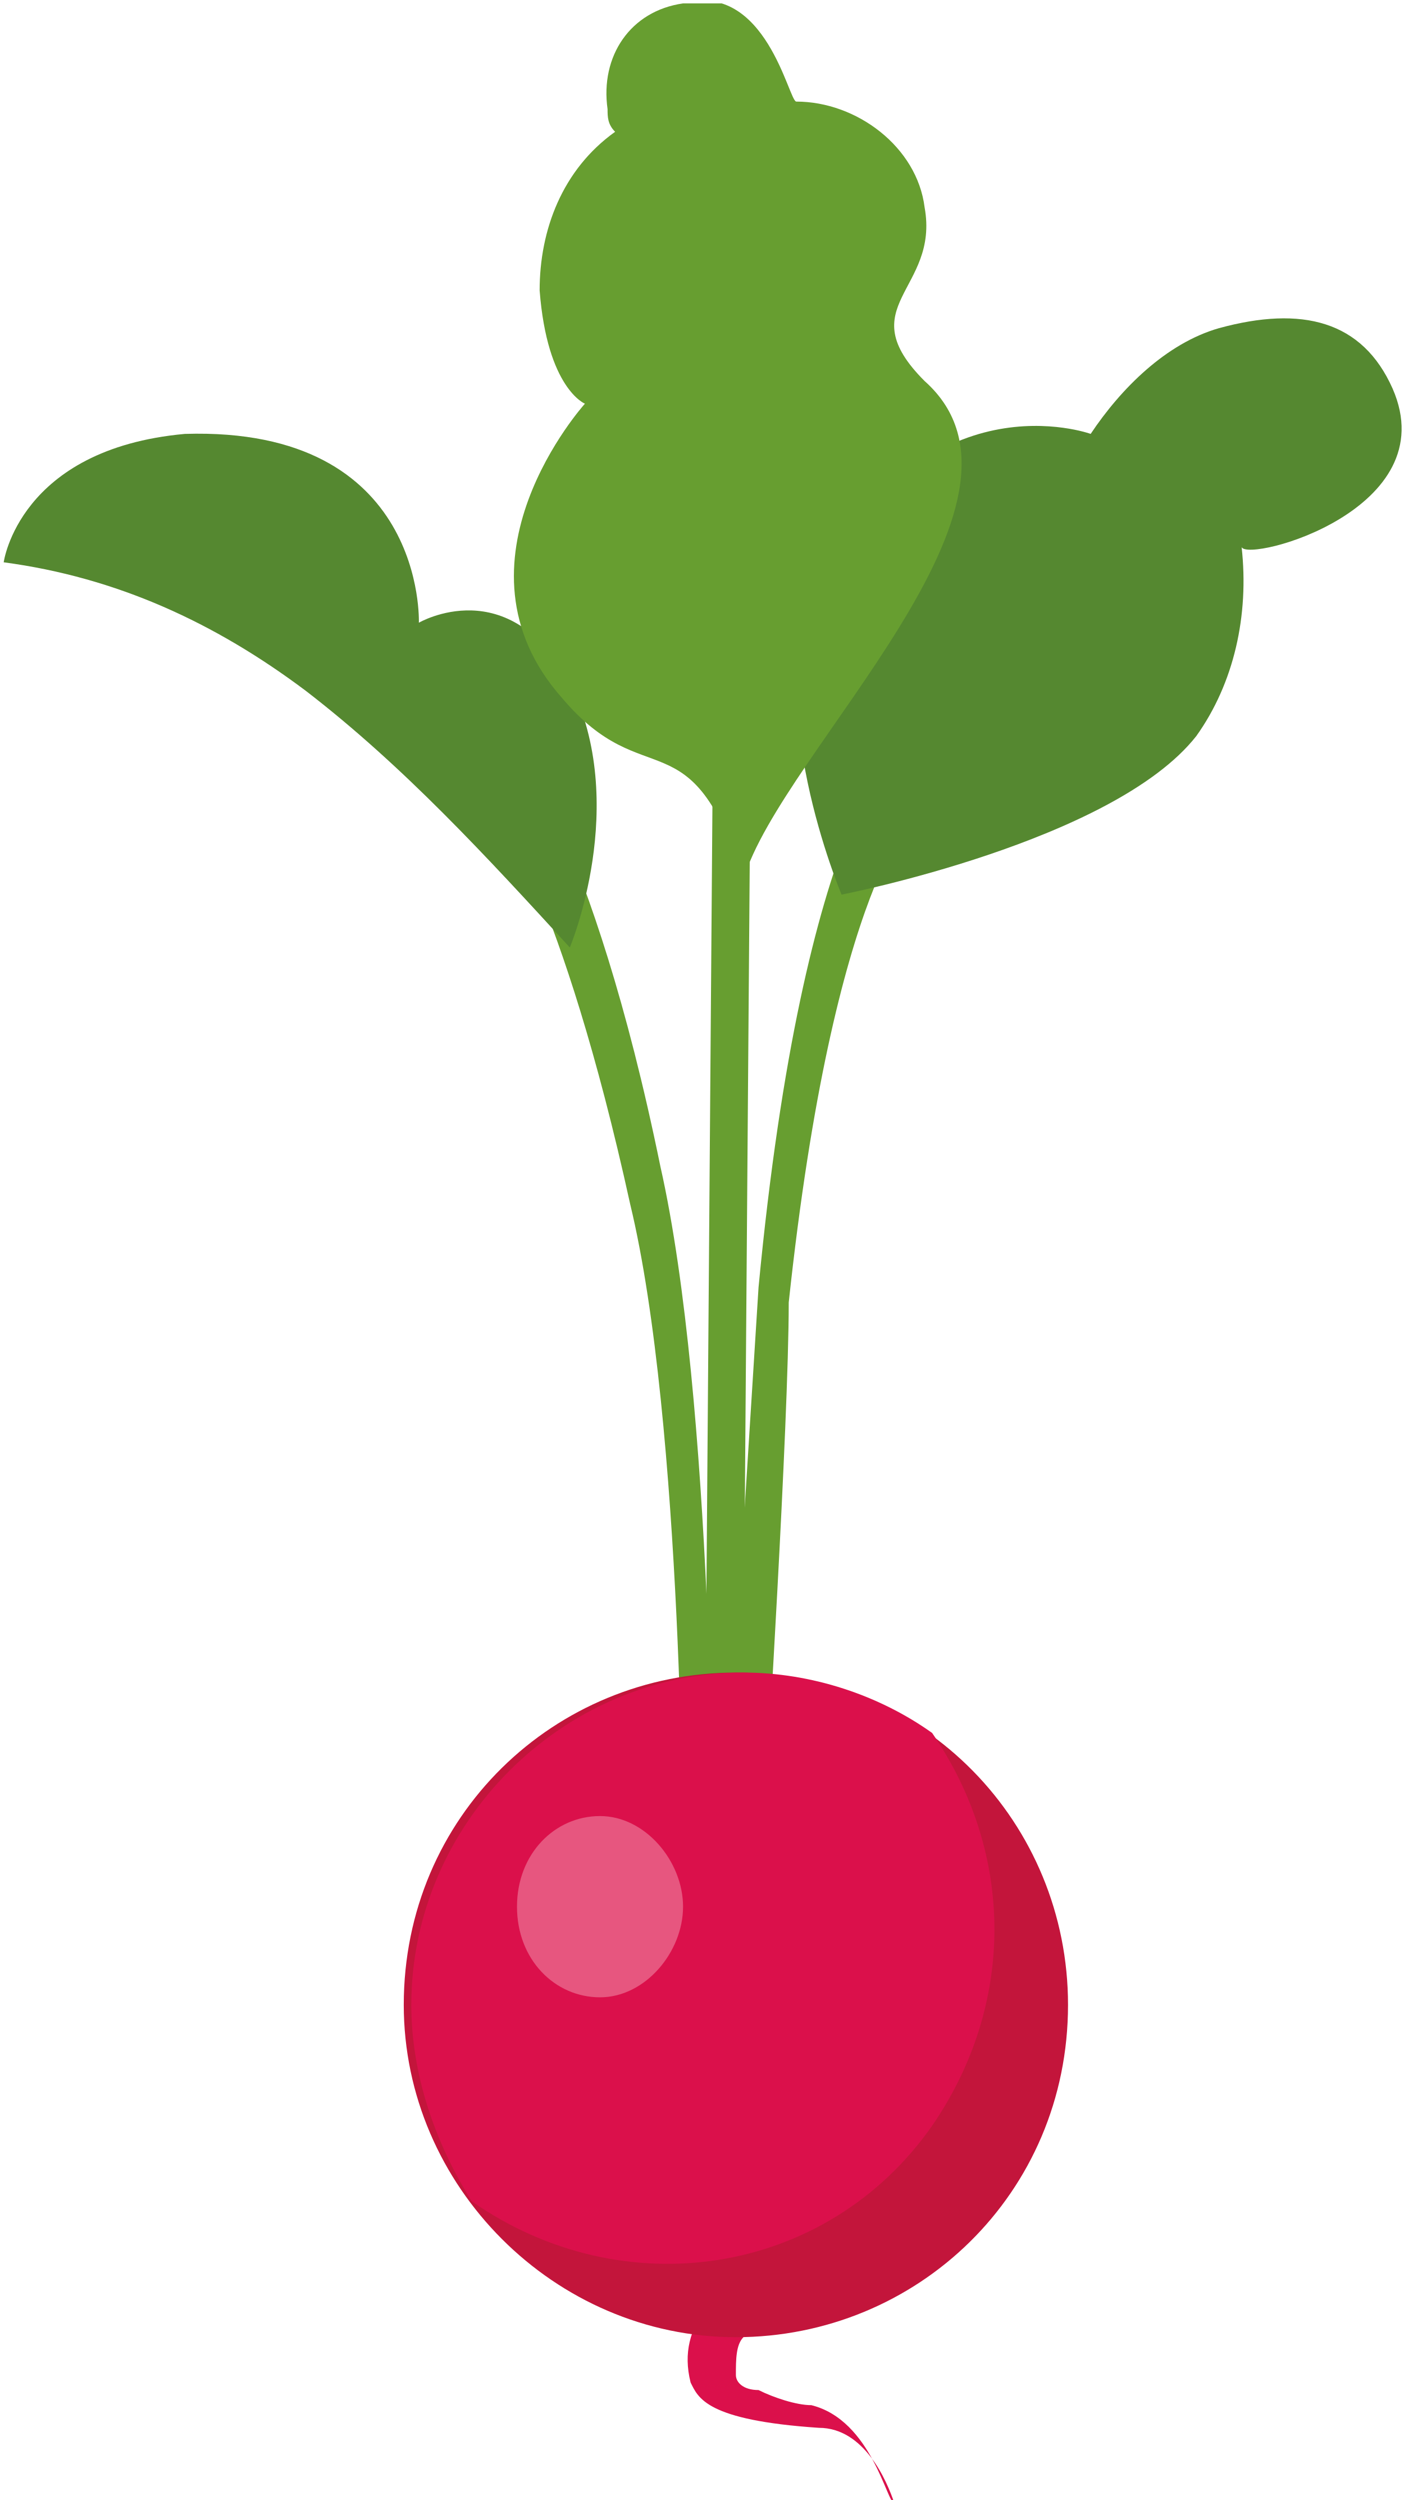
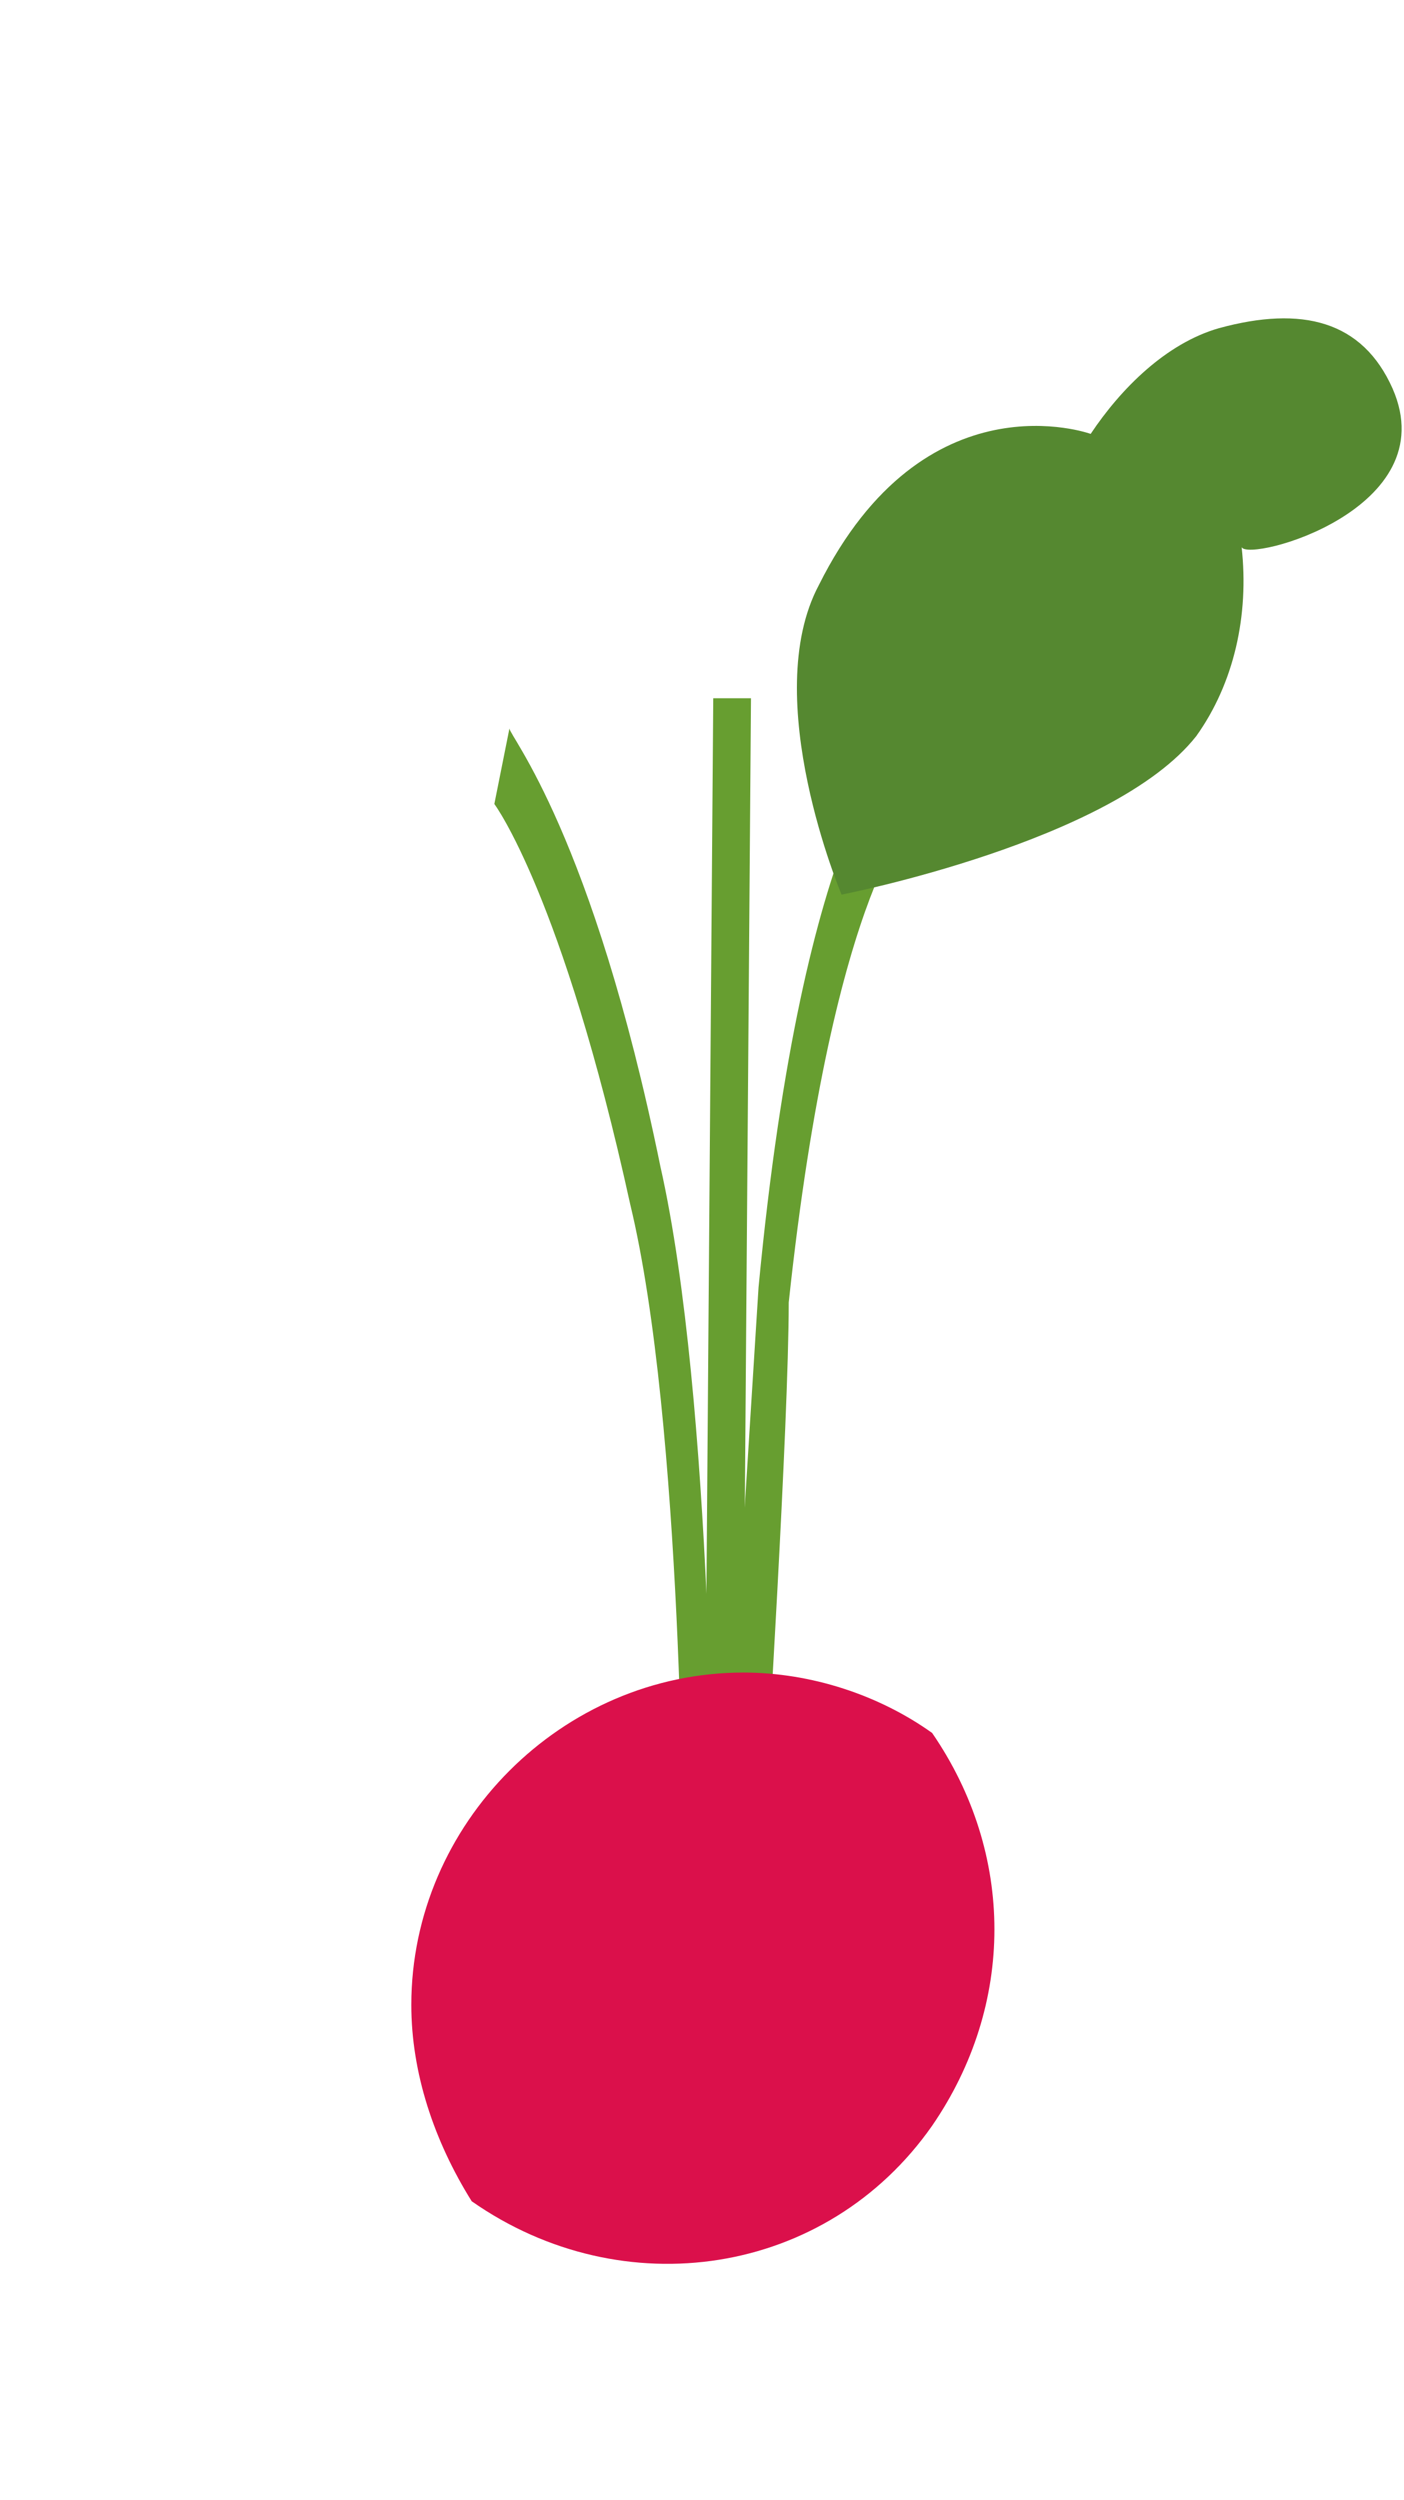
<svg xmlns="http://www.w3.org/2000/svg" xmlns:xlink="http://www.w3.org/1999/xlink" version="1.1" id="Calque_1" x="0px" y="0px" viewBox="0 0 18.6 33.1" style="enable-background:new 0 0 18.6 33.1;" xml:space="preserve">
  <style type="text/css">
	.st0{clip-path:url(#SVGID_00000151534196007240419090000007760069975595457457_);}
	.st1{fill:#DB104B;}
	.st2{fill:#679E30;}
	.st3{fill:#558830;}
	.st4{fill:#C3153B;}
	.st5{fill:#E7567F;}
</style>
  <g id="Groupe_48_00000005236611634401771040000002024043978466691988_" transform="translate(481.949 935.745)">
    <g>
      <defs>
        <rect id="SVGID_1_" x="-481.9" y="-935.7" width="18.6" height="33.1" />
      </defs>
      <clipPath id="SVGID_00000086672177992224522650000002559153899587148681_">
        <use xlink:href="#SVGID_1_" style="overflow:visible;" />
      </clipPath>
      <g id="Groupe_47_00000161598514596674908300000002956605490056663972_" style="clip-path:url(#SVGID_00000086672177992224522650000002559153899587148681_);">
-         <path id="Tracé_485_00000145029024255101435820000011027580009224216501_" class="st1" d="M-470.1-902.6c-0.1-0.3-0.4-1-1-1     c-1.5-0.1-1.6-0.4-1.7-0.6c-0.1-0.4,0-0.7,0.2-1l0.5,0.4l-0.3-0.2l0.3,0.2c-0.1,0.1-0.1,0.3-0.1,0.5c0,0.1,0.1,0.2,0.3,0.2     c0.2,0.1,0.5,0.2,0.7,0.2C-470.4-903.7-470.2-902.6-470.1-902.6" />
        <path id="Tracé_486_00000090274380921540281940000006863755771738318980_" class="st2" d="M-471.8-912.1l-0.5-0.1     c0-0.2,0.3-4.9,0.4-6.5c0.6-6.3,1.9-7.3,2-7.4l0.1,1.1c0,0-1.1,0.9-1.7,6.5C-471.5-916.9-471.8-912.1-471.8-912.1" />
        <path id="Tracé_487_00000044166916659768020850000001110306744303048598_" class="st2" d="M-472.9-911c0-0.1,0-5.9-0.7-8.8     c-0.9-4.1-1.8-5.3-1.8-5.3l0.2-1c0,0.1,1.1,1.4,2,5.8c0.7,3.1,0.7,9,0.7,9.3L-472.9-911z" />
        <path id="Tracé_488_00000142897027598821697630000011877715538406501770_" class="st2" d="M-472.1-913.4l-0.5,0l0.1-13.1l0.5,0     L-472.1-913.4z" />
-         <path id="Tracé_489_00000141420993782052604280000016714107742425318054_" class="st3" d="M-481.9-928.3c1.5,0.2,2.8,0.8,4,1.7     c1.3,1,2.4,2.2,3.5,3.4c0,0,0.8-1.9,0-3.5c-0.8-1.5-2-0.8-2-0.8s0.1-2.6-3.1-2.5C-481.7-929.8-481.9-928.3-481.9-928.3" />
        <path id="Tracé_490_00000086660631435052982170000004058249493205830037_" class="st3" d="M-463.5-930.6     c-0.4-0.9-1.2-1.1-2.3-0.8c-0.7,0.2-1.3,0.8-1.7,1.4c0,0-2.2-0.8-3.6,2c-0.8,1.5,0.3,4.1,0.3,4.1s3.6-0.7,4.7-2.1     c0.5-0.7,0.7-1.6,0.6-2.5C-465.4-928.3-462.8-929-463.5-930.6" />
-         <path id="Tracé_491_00000087376053129401798280000016885285365545262222_" class="st2" d="M-472.9-935.7c-0.7,0.1-1.1,0.7-1,1.4     c0,0.1,0,0.2,0.1,0.3c-0.7,0.5-1,1.3-1,2.1c0.1,1.3,0.6,1.5,0.6,1.5s-1.9,2.1-0.3,3.9c1.1,1.3,1.7,0.2,2.4,2.4     c0.5-1.7,4.2-5,2.4-6.6c-1-1,0.2-1.2,0-2.3c-0.1-0.8-0.9-1.4-1.7-1.4C-471.5-934.4-471.8-936-472.9-935.7" />
-         <path id="Tracé_492_00000043456886086025078830000012227980194865399965_" class="st4" d="M-467.8-909.2c0,2.5-2,4.4-4.4,4.4     c-2.4,0-4.4-2-4.4-4.4c0-2.5,2-4.4,4.4-4.4l0,0C-469.7-913.6-467.8-911.6-467.8-909.2" />
        <path id="Tracé_493_00000021814280611922127830000012216245671254868134_" class="st1" d="M-472.1-913.6c-2.4,0-4.4,2-4.4,4.4     c0,0.9,0.3,1.8,0.8,2.6c2,1.4,4.7,1,6.1-1c1.1-1.6,1.1-3.6,0-5.2C-470.3-913.3-471.2-913.6-472.1-913.6" />
-         <path id="Tracé_494_00000070834441965555018620000014505579034685940120_" class="st5" d="M-472.9-910.5c0,0.6-0.5,1.2-1.1,1.2     s-1.1-0.5-1.1-1.2s0.5-1.2,1.1-1.2S-472.9-911.1-472.9-910.5L-472.9-910.5" />
      </g>
    </g>
  </g>
</svg>